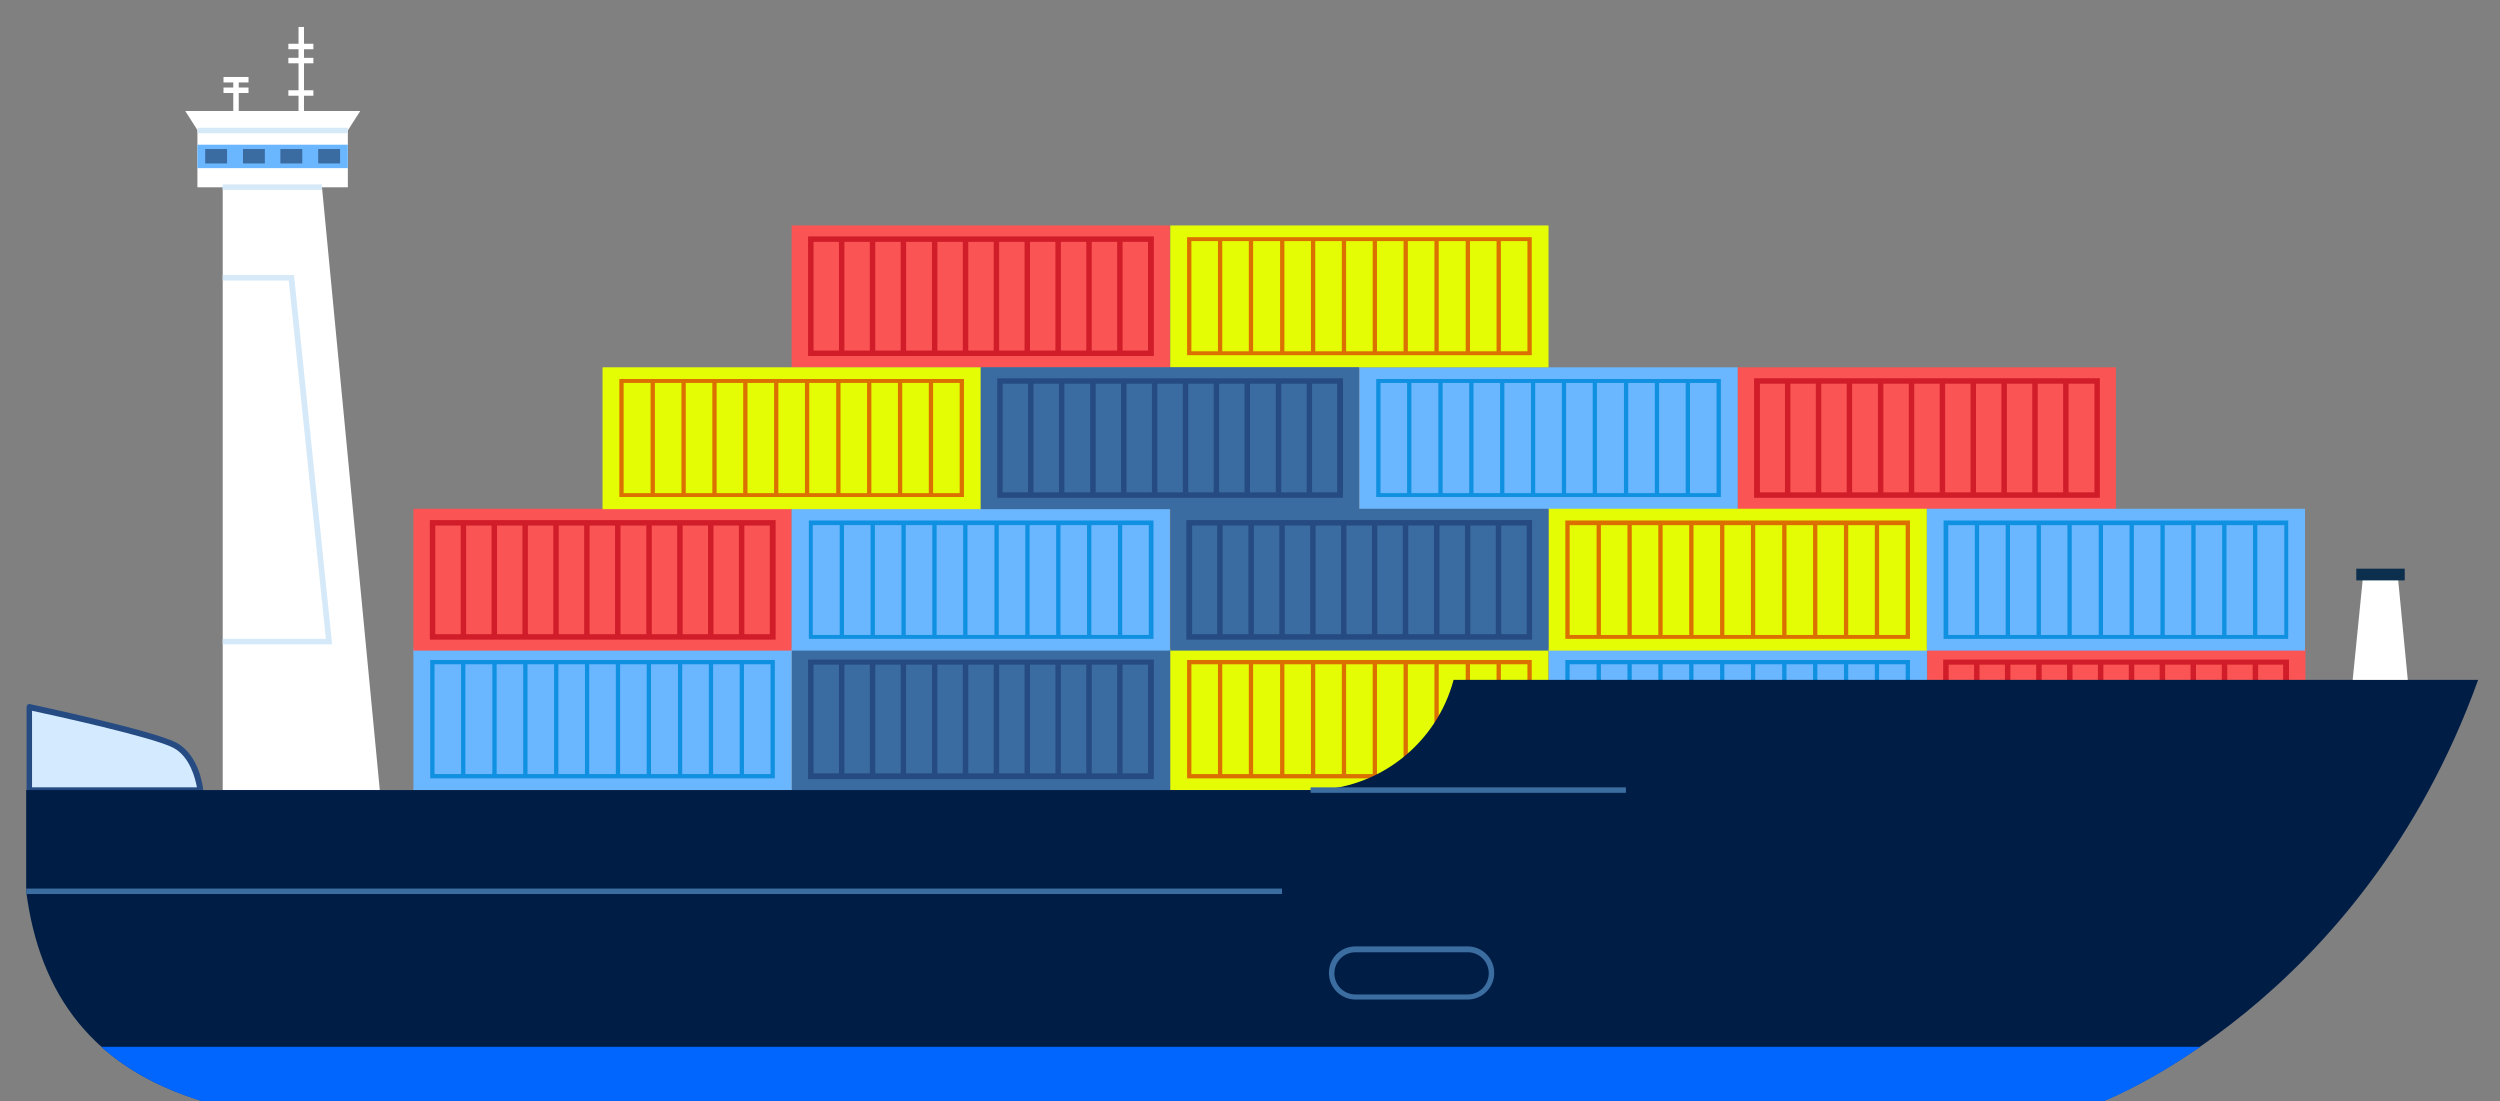
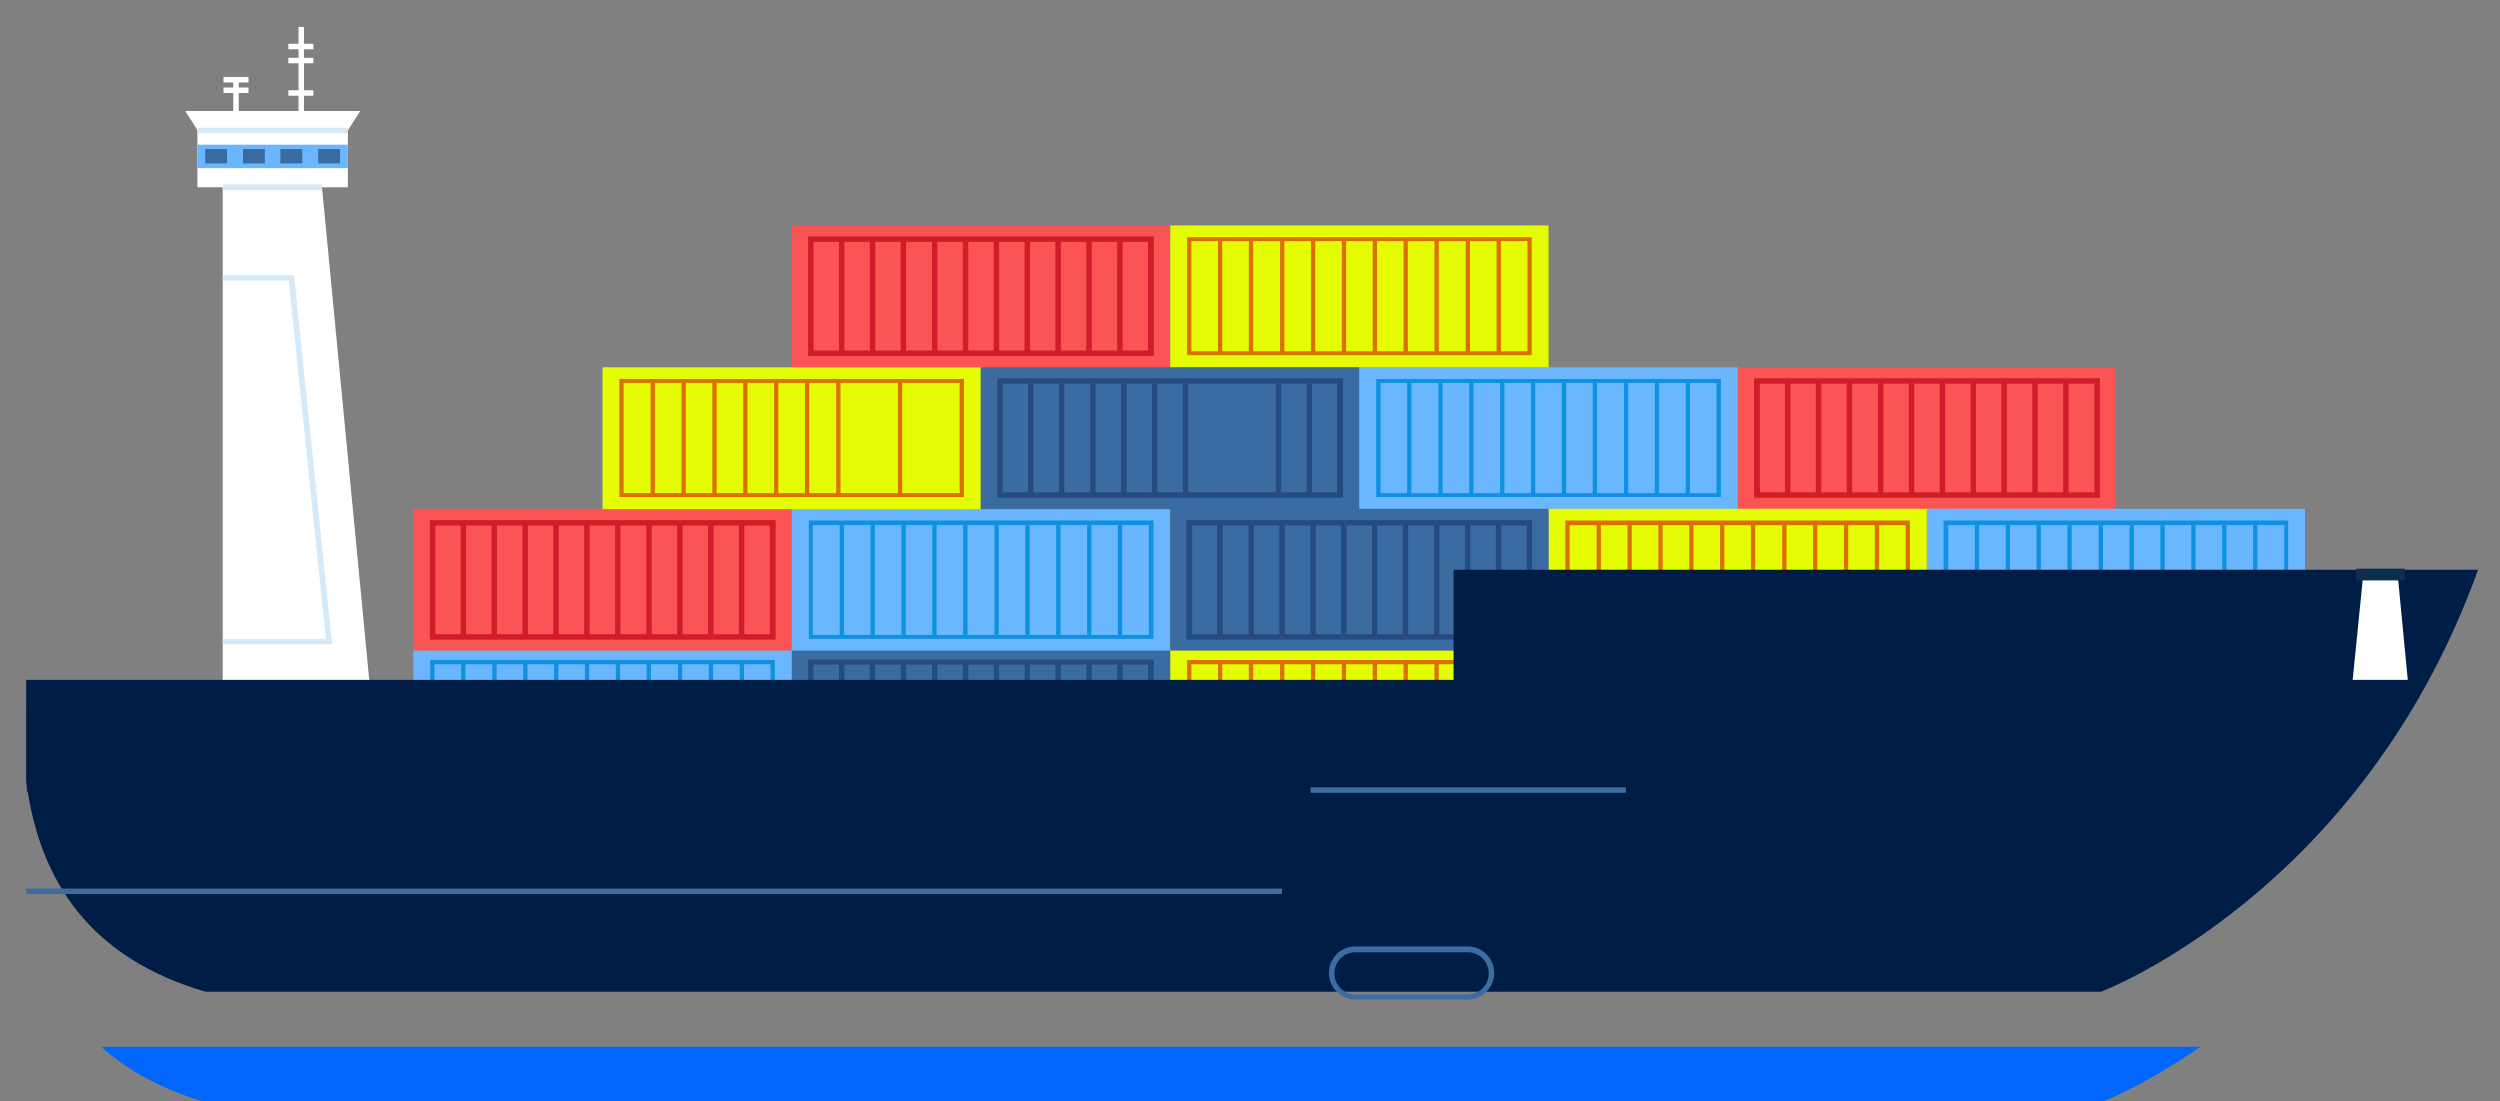
<svg xmlns="http://www.w3.org/2000/svg" version="1.1" id="Layer_1" x="0px" y="0px" viewBox="0 0 639.8 281.8" style="enable-background:new 0 0 639.8 281.8;" xml:space="preserve">
  <rect x="0" y="0" width="639.8" height="281.8" fill="#808080" stroke="none" />
  <style type="text/css">
	.st0{fill:#FA5554;}
	.st1{fill:#D11D2A;}
	.st2{fill:#6BB7FF;}
	.st3{fill:#0F90E0;}
	.st4{fill:#E4FD05;}
	.st5{fill:#DB7000;}
	.st6{fill:#3B6CA1;}
	.st7{fill:#264B82;}
	.st8{fill:#FFFFFF;}
	.st9{fill:#D5E9F8;}
	.st10{fill:#D4EBFF;}
	.st11{fill:#001D46;}
	.st12{fill:#0066FD;}
	.st13{fill:#3C6DA1;}
	.st14{fill:#0C2F4E;}
</style>
  <g>
    <g>
      <g>
        <g>
          <rect x="493.1" y="165.9" transform="matrix(-1 -1.224647e-16 1.224647e-16 -1 1083.118 368.091)" class="st0" width="96.8" height="36.3" />
          <path class="st1" d="M585.8,199.4h-88.5v-30.6h88.5V199.4z M498.7,197.9h85.6v-27.8h-85.6V197.9z" />
          <rect x="576.5" y="169.5" class="st1" width="1.4" height="29.2" />
          <rect x="568.6" y="169.5" class="st1" width="1.4" height="29.2" />
          <rect x="560.6" y="169.5" class="st1" width="1.4" height="29.2" />
          <rect x="552.7" y="169.5" class="st1" width="1.4" height="29.2" />
          <rect x="544.8" y="169.5" class="st1" width="1.4" height="29.2" />
          <rect x="536.9" y="169.5" class="st1" width="1.4" height="29.2" />
          <rect x="529" y="169.5" class="st1" width="1.4" height="29.2" />
          <rect x="521.1" y="169.5" class="st1" width="1.4" height="29.2" />
          <rect x="513.1" y="169.5" class="st1" width="1.4" height="29.2" />
          <rect x="505.2" y="169.5" class="st1" width="1.4" height="29.2" />
        </g>
        <g>
          <rect x="396.3" y="165.9" transform="matrix(-1 -1.224647e-16 1.224647e-16 -1 889.438 368.091)" class="st2" width="96.8" height="36.3" />
          <path class="st3" d="M488.8,199.2h-88.2v-30.3h88.2V199.2z M401.7,198.1h86V170h-86V198.1z" />
          <rect x="479.8" y="169.5" class="st3" width="1.1" height="29.2" />
          <rect x="471.9" y="169.5" class="st3" width="1.1" height="29.2" />
          <rect x="464" y="169.5" class="st3" width="1.1" height="29.2" />
          <rect x="456.1" y="169.5" class="st3" width="1.1" height="29.2" />
          <rect x="448.1" y="169.5" class="st3" width="1.1" height="29.2" />
          <rect x="440.2" y="169.5" class="st3" width="1.1" height="29.2" />
          <rect x="432.3" y="169.5" class="st3" width="1.1" height="29.2" />
          <rect x="424.4" y="169.5" class="st3" width="1.1" height="29.2" />
          <rect x="416.5" y="169.5" class="st3" width="1.1" height="29.2" />
          <rect x="408.6" y="169.5" class="st3" width="1.1" height="29.2" />
        </g>
        <g>
          <rect x="105.8" y="165.9" transform="matrix(-1 -1.224647e-16 1.224647e-16 -1 308.399 368.091)" class="st2" width="96.8" height="36.3" />
          <path class="st3" d="M198.3,199.2h-88.2v-30.3h88.2V199.2z M111.2,198.1h86V170h-86V198.1z" />
          <rect x="189.3" y="169.5" class="st3" width="1.1" height="29.2" />
          <rect x="181.4" y="169.5" class="st3" width="1.1" height="29.2" />
          <rect x="173.5" y="169.5" class="st3" width="1.1" height="29.2" />
          <rect x="165.5" y="169.5" class="st3" width="1.1" height="29.2" />
          <rect x="157.6" y="169.5" class="st3" width="1.1" height="29.2" />
          <rect x="149.7" y="169.5" class="st3" width="1.1" height="29.2" />
          <rect x="141.8" y="169.5" class="st3" width="1.1" height="29.2" />
          <rect x="133.9" y="169.5" class="st3" width="1.1" height="29.2" />
          <rect x="126" y="169.5" class="st3" width="1.1" height="29.2" />
          <rect x="118" y="169.5" class="st3" width="1.1" height="29.2" />
        </g>
        <g>
          <rect x="299.5" y="165.9" transform="matrix(-1 -1.224647e-16 1.224647e-16 -1 695.758 368.091)" class="st4" width="96.8" height="36.3" />
          <path class="st5" d="M392,199.2h-88.2v-30.3H392V199.2z M304.9,198.1h86V170h-86V198.1z" />
          <rect x="383" y="169.5" class="st5" width="1.1" height="29.2" />
          <rect x="375.1" y="169.5" class="st5" width="1.1" height="29.2" />
          <rect x="367.1" y="169.5" class="st5" width="1.1" height="29.2" />
          <rect x="359.2" y="169.5" class="st5" width="1.1" height="29.2" />
          <rect x="351.3" y="169.5" class="st5" width="1.1" height="29.2" />
          <rect x="343.4" y="169.5" class="st5" width="1.1" height="29.2" />
          <rect x="335.5" y="169.5" class="st5" width="1.1" height="29.2" />
          <rect x="327.6" y="169.5" class="st5" width="1.1" height="29.2" />
          <rect x="319.6" y="169.5" class="st5" width="1.1" height="29.2" />
          <rect x="311.7" y="169.5" class="st5" width="1.1" height="29.2" />
        </g>
        <g>
          <rect x="202.6" y="165.9" transform="matrix(-1 -1.224647e-16 1.224647e-16 -1 502.079 368.091)" class="st6" width="96.8" height="36.3" />
          <path class="st7" d="M295.3,199.4h-88.5v-30.6h88.5V199.4z M208.2,197.9h85.6v-27.8h-85.6V197.9z" />
          <rect x="285.9" y="169.5" class="st7" width="1.4" height="29.2" />
          <rect x="278" y="169.5" class="st7" width="1.4" height="29.2" />
          <rect x="270.1" y="169.5" class="st7" width="1.4" height="29.2" />
          <rect x="262.2" y="169.5" class="st7" width="1.4" height="29.2" />
          <rect x="254.3" y="169.5" class="st7" width="1.4" height="29.2" />
          <rect x="246.4" y="169.5" class="st7" width="1.4" height="29.2" />
          <rect x="238.5" y="169.5" class="st7" width="1.4" height="29.2" />
          <rect x="230.5" y="169.5" class="st7" width="1.4" height="29.2" />
          <rect x="222.6" y="169.5" class="st7" width="1.4" height="29.2" />
          <rect x="214.7" y="169.5" class="st7" width="1.4" height="29.2" />
        </g>
      </g>
      <g>
        <g>
          <rect x="105.8" y="130.2" class="st0" width="96.8" height="36.3" />
          <path class="st1" d="M198.5,163.7h-88.5v-30.6h88.5V163.7z M111.4,162.3H197v-27.8h-85.6V162.3z" />
          <rect x="117.9" y="133.8" class="st1" width="1.4" height="29.2" />
          <rect x="125.8" y="133.8" class="st1" width="1.4" height="29.2" />
          <rect x="133.7" y="133.8" class="st1" width="1.4" height="29.2" />
          <rect x="141.6" y="133.8" class="st1" width="1.4" height="29.2" />
          <rect x="149.5" y="133.8" class="st1" width="1.4" height="29.2" />
          <rect x="157.4" y="133.8" class="st1" width="1.4" height="29.2" />
          <rect x="165.4" y="133.8" class="st1" width="1.4" height="29.2" />
          <rect x="173.3" y="133.8" class="st1" width="1.4" height="29.2" />
          <rect x="181.2" y="133.8" class="st1" width="1.4" height="29.2" />
          <rect x="189.1" y="133.8" class="st1" width="1.4" height="29.2" />
        </g>
        <g>
          <rect x="444.7" y="94" class="st0" width="96.8" height="36.3" />
          <path class="st1" d="M537.4,127.4h-88.5V96.8h88.5V127.4z M450.3,126H536V98.2h-85.6V126z" />
          <rect x="456.8" y="97.5" class="st1" width="1.4" height="29.2" />
          <rect x="464.7" y="97.5" class="st1" width="1.4" height="29.2" />
          <rect x="472.6" y="97.5" class="st1" width="1.4" height="29.2" />
          <rect x="480.6" y="97.5" class="st1" width="1.4" height="29.2" />
          <rect x="488.5" y="97.5" class="st1" width="1.4" height="29.2" />
          <rect x="496.4" y="97.5" class="st1" width="1.4" height="29.2" />
          <rect x="504.3" y="97.5" class="st1" width="1.4" height="29.2" />
          <rect x="512.2" y="97.5" class="st1" width="1.4" height="29.2" />
          <rect x="520.1" y="97.5" class="st1" width="1.4" height="29.2" />
          <rect x="528" y="97.5" class="st1" width="1.4" height="29.2" />
        </g>
        <g>
          <rect x="202.6" y="57.7" class="st0" width="96.8" height="36.3" />
          <path class="st1" d="M295.3,91.1h-88.5V60.5h88.5V91.1z M208.2,89.7h85.6V61.9h-85.6V89.7z" />
          <rect x="214.7" y="61.2" class="st1" width="1.4" height="29.2" />
          <rect x="222.6" y="61.2" class="st1" width="1.4" height="29.2" />
          <rect x="230.5" y="61.2" class="st1" width="1.4" height="29.2" />
          <rect x="238.5" y="61.2" class="st1" width="1.4" height="29.2" />
          <rect x="246.4" y="61.2" class="st1" width="1.4" height="29.2" />
          <rect x="254.3" y="61.2" class="st1" width="1.4" height="29.2" />
          <rect x="262.2" y="61.2" class="st1" width="1.4" height="29.2" />
          <rect x="270.1" y="61.2" class="st1" width="1.4" height="29.2" />
          <rect x="278" y="61.2" class="st1" width="1.4" height="29.2" />
          <rect x="285.9" y="61.2" class="st1" width="1.4" height="29.2" />
        </g>
        <g>
          <rect x="202.6" y="130.2" class="st2" width="96.8" height="36.3" />
          <path class="st3" d="M295.1,163.5H207v-30.3h88.2V163.5z M208,162.5h86v-28.1h-86V162.5z" />
          <rect x="214.9" y="133.8" class="st3" width="1.1" height="29.2" />
          <rect x="222.8" y="133.8" class="st3" width="1.1" height="29.2" />
          <rect x="230.7" y="133.8" class="st3" width="1.1" height="29.2" />
          <rect x="238.6" y="133.8" class="st3" width="1.1" height="29.2" />
          <rect x="246.5" y="133.8" class="st3" width="1.1" height="29.2" />
          <rect x="254.5" y="133.8" class="st3" width="1.1" height="29.2" />
          <rect x="262.4" y="133.8" class="st3" width="1.1" height="29.2" />
          <rect x="270.3" y="133.8" class="st3" width="1.1" height="29.2" />
          <rect x="278.2" y="133.8" class="st3" width="1.1" height="29.2" />
          <rect x="286.1" y="133.8" class="st3" width="1.1" height="29.2" />
        </g>
        <g>
          <rect x="347.9" y="94" class="st2" width="96.8" height="36.3" />
          <path class="st3" d="M440.4,127.2h-88.2V97h88.2V127.2z M353.3,126.2h86V98h-86V126.2z" />
          <rect x="360.1" y="97.5" class="st3" width="1.1" height="29.2" />
          <rect x="368.1" y="97.5" class="st3" width="1.1" height="29.2" />
          <rect x="376" y="97.5" class="st3" width="1.1" height="29.2" />
          <rect x="383.9" y="97.5" class="st3" width="1.1" height="29.2" />
          <rect x="391.8" y="97.5" class="st3" width="1.1" height="29.2" />
          <rect x="399.7" y="97.5" class="st3" width="1.1" height="29.2" />
          <rect x="407.6" y="97.5" class="st3" width="1.1" height="29.2" />
          <rect x="415.6" y="97.5" class="st3" width="1.1" height="29.2" />
          <rect x="423.5" y="97.5" class="st3" width="1.1" height="29.2" />
          <rect x="431.4" y="97.5" class="st3" width="1.1" height="29.2" />
        </g>
        <g>
          <rect x="493.1" y="130.2" class="st2" width="96.8" height="36.3" />
          <path class="st3" d="M585.6,163.5h-88.2v-30.3h88.2V163.5z M498.6,162.5h86v-28.1h-86V162.5z" />
          <rect x="505.4" y="133.8" class="st3" width="1.1" height="29.2" />
          <rect x="513.3" y="133.8" class="st3" width="1.1" height="29.2" />
          <rect x="521.2" y="133.8" class="st3" width="1.1" height="29.2" />
          <rect x="529.1" y="133.8" class="st3" width="1.1" height="29.2" />
          <rect x="537.1" y="133.8" class="st3" width="1.1" height="29.2" />
          <rect x="545" y="133.8" class="st3" width="1.1" height="29.2" />
          <rect x="552.9" y="133.8" class="st3" width="1.1" height="29.2" />
          <rect x="560.8" y="133.8" class="st3" width="1.1" height="29.2" />
          <rect x="568.7" y="133.8" class="st3" width="1.1" height="29.2" />
          <rect x="576.6" y="133.8" class="st3" width="1.1" height="29.2" />
        </g>
        <g>
          <rect x="396.3" y="130.2" class="st4" width="96.8" height="36.3" />
          <path class="st5" d="M488.8,163.5h-88.2v-30.3h88.2V163.5z M401.7,162.5h86v-28.1h-86V162.5z" />
          <rect x="408.6" y="133.8" class="st5" width="1.1" height="29.2" />
          <rect x="416.5" y="133.8" class="st5" width="1.1" height="29.2" />
          <rect x="424.4" y="133.8" class="st5" width="1.1" height="29.2" />
          <rect x="432.3" y="133.8" class="st5" width="1.1" height="29.2" />
          <rect x="440.2" y="133.8" class="st5" width="1.1" height="29.2" />
          <rect x="448.1" y="133.8" class="st5" width="1.1" height="29.2" />
          <rect x="456.1" y="133.8" class="st5" width="1.1" height="29.2" />
          <rect x="464" y="133.8" class="st5" width="1.1" height="29.2" />
          <rect x="471.9" y="133.8" class="st5" width="1.1" height="29.2" />
          <rect x="479.8" y="133.8" class="st5" width="1.1" height="29.2" />
        </g>
        <g>
          <rect x="154.2" y="94" class="st4" width="96.8" height="36.3" />
          <path class="st5" d="M246.7,127.2h-88.2V97h88.2V127.2z M159.6,126.2h86V98h-86V126.2z" />
          <rect x="166.5" y="97.5" class="st5" width="1.1" height="29.2" />
          <rect x="174.4" y="97.5" class="st5" width="1.1" height="29.2" />
          <rect x="182.3" y="97.5" class="st5" width="1.1" height="29.2" />
          <rect x="190.2" y="97.5" class="st5" width="1.1" height="29.2" />
          <rect x="198.1" y="97.5" class="st5" width="1.1" height="29.2" />
          <rect x="206" y="97.5" class="st5" width="1.1" height="29.2" />
          <rect x="214" y="97.5" class="st5" width="1.1" height="29.2" />
-           <rect x="221.9" y="97.5" class="st5" width="1.1" height="29.2" />
          <rect x="229.8" y="97.5" class="st5" width="1.1" height="29.2" />
-           <rect x="237.7" y="97.5" class="st5" width="1.1" height="29.2" />
        </g>
        <g>
          <rect x="299.5" y="57.7" class="st4" width="96.8" height="36.3" />
          <path class="st5" d="M392,90.9h-88.2V60.7H392V90.9z M304.9,89.9h86V61.7h-86V89.9z" />
          <rect x="311.7" y="61.2" class="st5" width="1.1" height="29.2" />
          <rect x="319.6" y="61.2" class="st5" width="1.1" height="29.2" />
          <rect x="327.6" y="61.2" class="st5" width="1.1" height="29.2" />
          <rect x="335.5" y="61.2" class="st5" width="1.1" height="29.2" />
          <rect x="343.4" y="61.2" class="st5" width="1.1" height="29.2" />
          <rect x="351.3" y="61.2" class="st5" width="1.1" height="29.2" />
          <rect x="359.2" y="61.2" class="st5" width="1.1" height="29.2" />
          <rect x="367.1" y="61.2" class="st5" width="1.1" height="29.2" />
          <rect x="375.1" y="61.2" class="st5" width="1.1" height="29.2" />
          <rect x="383" y="61.2" class="st5" width="1.1" height="29.2" />
        </g>
        <g>
          <rect x="299.5" y="130.2" class="st6" width="96.8" height="36.3" />
          <path class="st7" d="M392.1,163.7h-88.5v-30.6h88.5V163.7z M305.1,162.3h85.6v-27.8h-85.6V162.3z" />
          <rect x="311.5" y="133.8" class="st7" width="1.4" height="29.2" />
          <rect x="319.5" y="133.8" class="st7" width="1.4" height="29.2" />
          <rect x="327.4" y="133.8" class="st7" width="1.4" height="29.2" />
          <rect x="335.3" y="133.8" class="st7" width="1.4" height="29.2" />
          <rect x="343.2" y="133.8" class="st7" width="1.4" height="29.2" />
          <rect x="351.1" y="133.8" class="st7" width="1.4" height="29.2" />
          <rect x="359" y="133.8" class="st7" width="1.4" height="29.2" />
          <rect x="367" y="133.8" class="st7" width="1.4" height="29.2" />
          <rect x="374.9" y="133.8" class="st7" width="1.4" height="29.2" />
          <rect x="382.8" y="133.8" class="st7" width="1.4" height="29.2" />
        </g>
        <g>
          <rect x="251" y="94" class="st6" width="96.8" height="36.3" />
          <path class="st7" d="M343.7,127.4h-88.5V96.8h88.5V127.4z M256.6,126h85.6V98.2h-85.6V126z" />
          <rect x="263.1" y="97.5" class="st7" width="1.4" height="29.2" />
          <rect x="271" y="97.5" class="st7" width="1.4" height="29.2" />
          <rect x="279" y="97.5" class="st7" width="1.4" height="29.2" />
          <rect x="286.9" y="97.5" class="st7" width="1.4" height="29.2" />
          <rect x="294.8" y="97.5" class="st7" width="1.4" height="29.2" />
          <rect x="302.7" y="97.5" class="st7" width="1.4" height="29.2" />
-           <rect x="310.6" y="97.5" class="st7" width="1.4" height="29.2" />
-           <rect x="318.5" y="97.5" class="st7" width="1.4" height="29.2" />
          <rect x="326.5" y="97.5" class="st7" width="1.4" height="29.2" />
          <rect x="334.4" y="97.5" class="st7" width="1.4" height="29.2" />
        </g>
      </g>
    </g>
    <g>
      <g>
        <polygon class="st8" points="57,202.2 97.2,202.2 82.4,47.9 57,47.9    " />
        <rect x="50.5" y="32.1" transform="matrix(-1 -1.224647e-16 1.224647e-16 -1 139.521 80.031)" class="st8" width="38.5" height="15.8" />
        <polygon class="st8" points="47.4,28.4 92.2,28.4 89,33.4 50.6,33.4    " />
        <rect x="50.5" y="37" transform="matrix(-1 -1.224647e-16 1.224647e-16 -1 139.521 80.031)" class="st2" width="38.5" height="6" />
        <rect x="81.4" y="38.2" transform="matrix(-1 -1.224647e-16 1.224647e-16 -1 168.431 80.031)" class="st6" width="5.6" height="3.7" />
        <rect x="71.8" y="38.2" transform="matrix(-1 -1.224647e-16 1.224647e-16 -1 149.157 80.031)" class="st6" width="5.6" height="3.7" />
        <rect x="62.1" y="38.2" transform="matrix(-1 -1.224647e-16 1.224647e-16 -1 129.884 80.031)" class="st6" width="5.6" height="3.7" />
        <rect x="52.5" y="38.2" transform="matrix(-1 -1.224647e-16 1.224647e-16 -1 110.611 80.031)" class="st6" width="5.6" height="3.7" />
        <rect x="57" y="47.2" class="st9" width="25.4" height="1.4" />
        <rect x="50.6" y="32.7" class="st9" width="38.4" height="1.4" />
        <rect x="76.4" y="6.9" class="st8" width="1.4" height="23.4" />
        <rect x="59.7" y="20.1" class="st8" width="1.4" height="10.2" />
        <rect x="73.8" y="11.2" class="st8" width="6.4" height="1.4" />
        <rect x="73.8" y="23.1" class="st8" width="6.4" height="1.4" />
        <rect x="57.2" y="19.7" class="st8" width="6.4" height="1.4" />
        <rect x="57.2" y="22.4" class="st8" width="6.4" height="1.4" />
        <rect x="73.8" y="14.8" class="st8" width="6.4" height="1.4" />
        <polygon class="st9" points="85,164.9 57,164.9 57,163.5 83.4,163.5 73.9,71.8 57,71.8 57,70.4 75.2,70.4 75.3,71    " />
      </g>
      <g>
-         <path class="st10" d="M51.2,202.2c0,0-0.8-8.4-6.5-11.5c-5.6-3-37.3-9.8-37.3-9.8v21.3H51.2z" />
        <path class="st7" d="M51.2,202.9H7.5c-0.4,0-0.7-0.3-0.7-0.7v-21.3c0-0.2,0.1-0.4,0.3-0.6c0.2-0.1,0.4-0.2,0.6-0.1     c1.3,0.3,31.8,6.8,37.5,9.9c5.9,3.2,6.8,11.7,6.8,12c0,0.2,0,0.4-0.2,0.5C51.6,202.8,51.4,202.9,51.2,202.9z M8.2,201.5h42.2     c-0.4-2.1-1.7-7.8-6-10.1c-5-2.7-31.1-8.4-36.2-9.5V201.5z" />
      </g>
-       <path class="st11" d="M372,174c-4.3,16.2-19.1,28.2-36.6,28.2H6.7v25.9c3.4,26.4,17.1,45.5,45.9,53.9h485.1    c0,0,66.6-25.1,96.5-108H372z" />
+       <path class="st11" d="M372,174H6.7v25.9c3.4,26.4,17.1,45.5,45.9,53.9h485.1    c0,0,66.6-25.1,96.5-108H372z" />
      <path class="st12" d="M25.9,267.9c6.9,6.2,15.7,10.9,26.7,14.2h485.1c0,0,10.7-4,25.4-14.2H25.9z" />
      <rect x="6.7" y="227.4" class="st13" width="321.4" height="1.4" />
      <rect x="335.4" y="201.5" class="st13" width="80.7" height="1.4" />
      <polygon class="st8" points="602.1,174 616.2,174 613.7,148 604.7,148   " />
      <rect x="602.9" y="145.5" transform="matrix(-1 -1.224647e-16 1.224647e-16 -1 1218.319 294.036)" class="st14" width="12.4" height="3" />
      <path class="st13" d="M375.6,255.8h-28.7c-3.7,0-6.8-3-6.8-6.8s3-6.8,6.8-6.8h28.7c3.7,0,6.8,3,6.8,6.8S379.3,255.8,375.6,255.8z     M346.9,243.7c-3,0-5.4,2.4-5.4,5.4c0,3,2.4,5.4,5.4,5.4h28.7c3,0,5.4-2.4,5.4-5.4c0-3-2.4-5.4-5.4-5.4H346.9z" />
    </g>
  </g>
</svg>